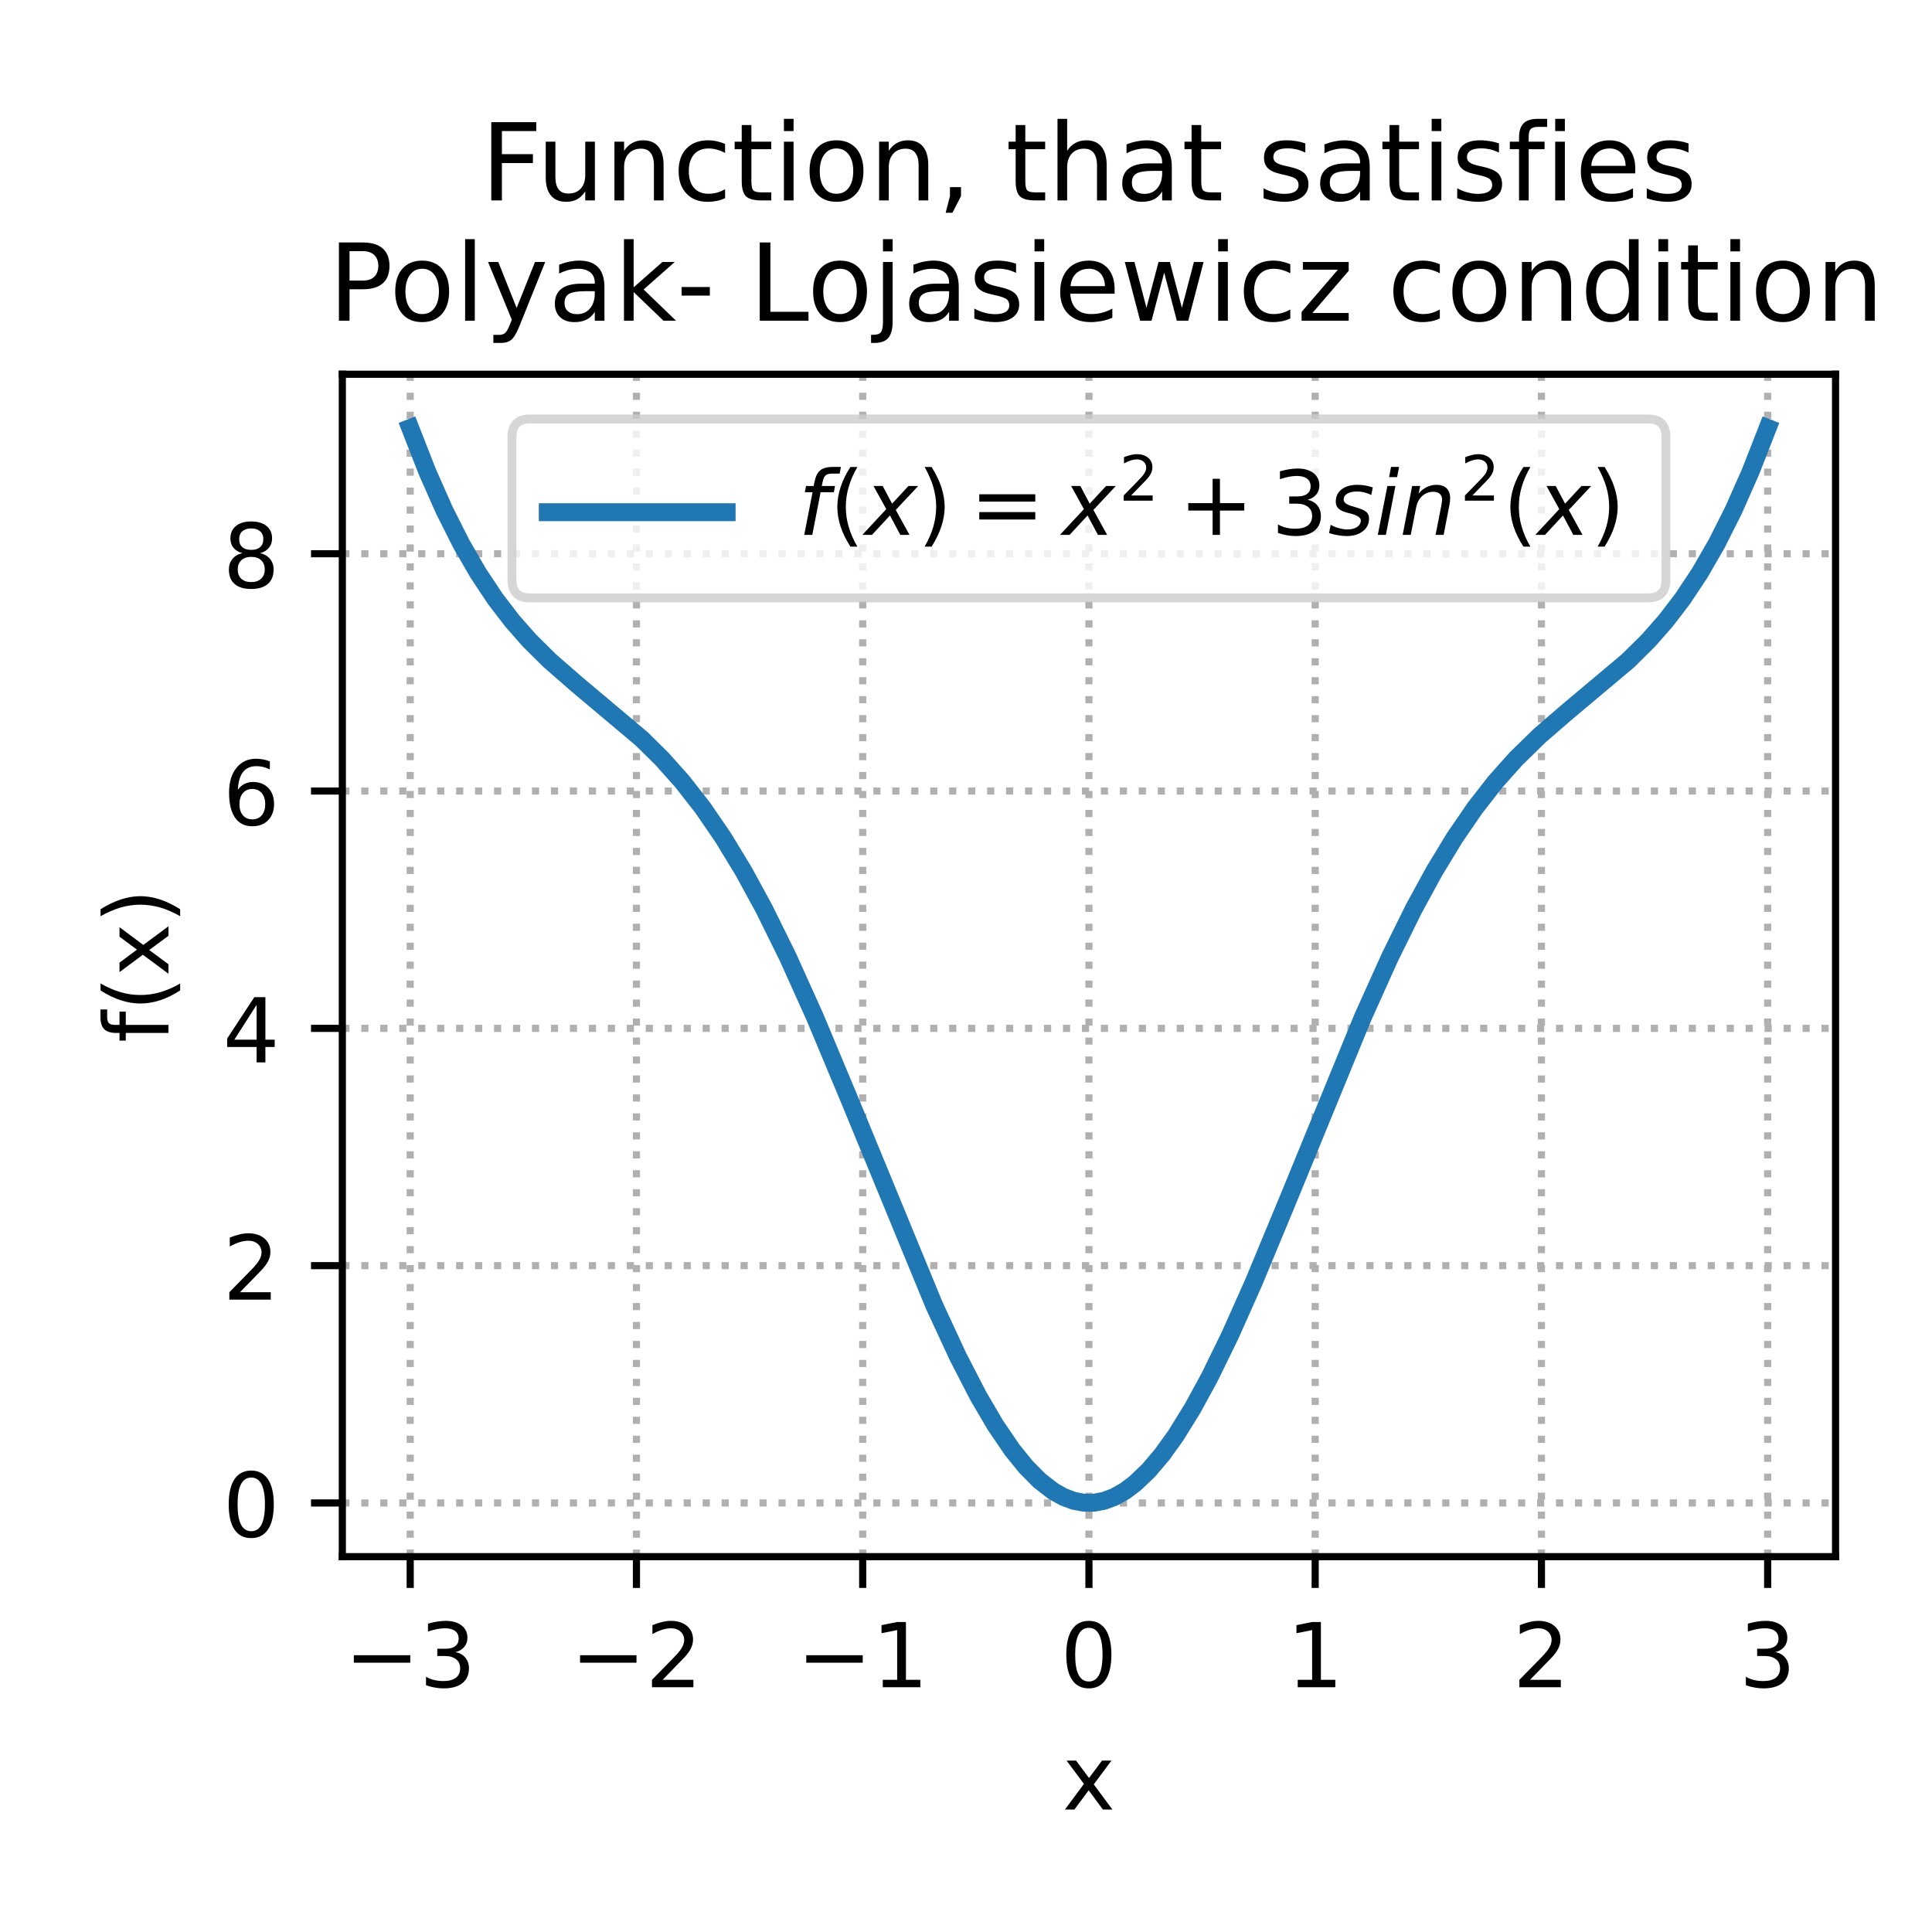
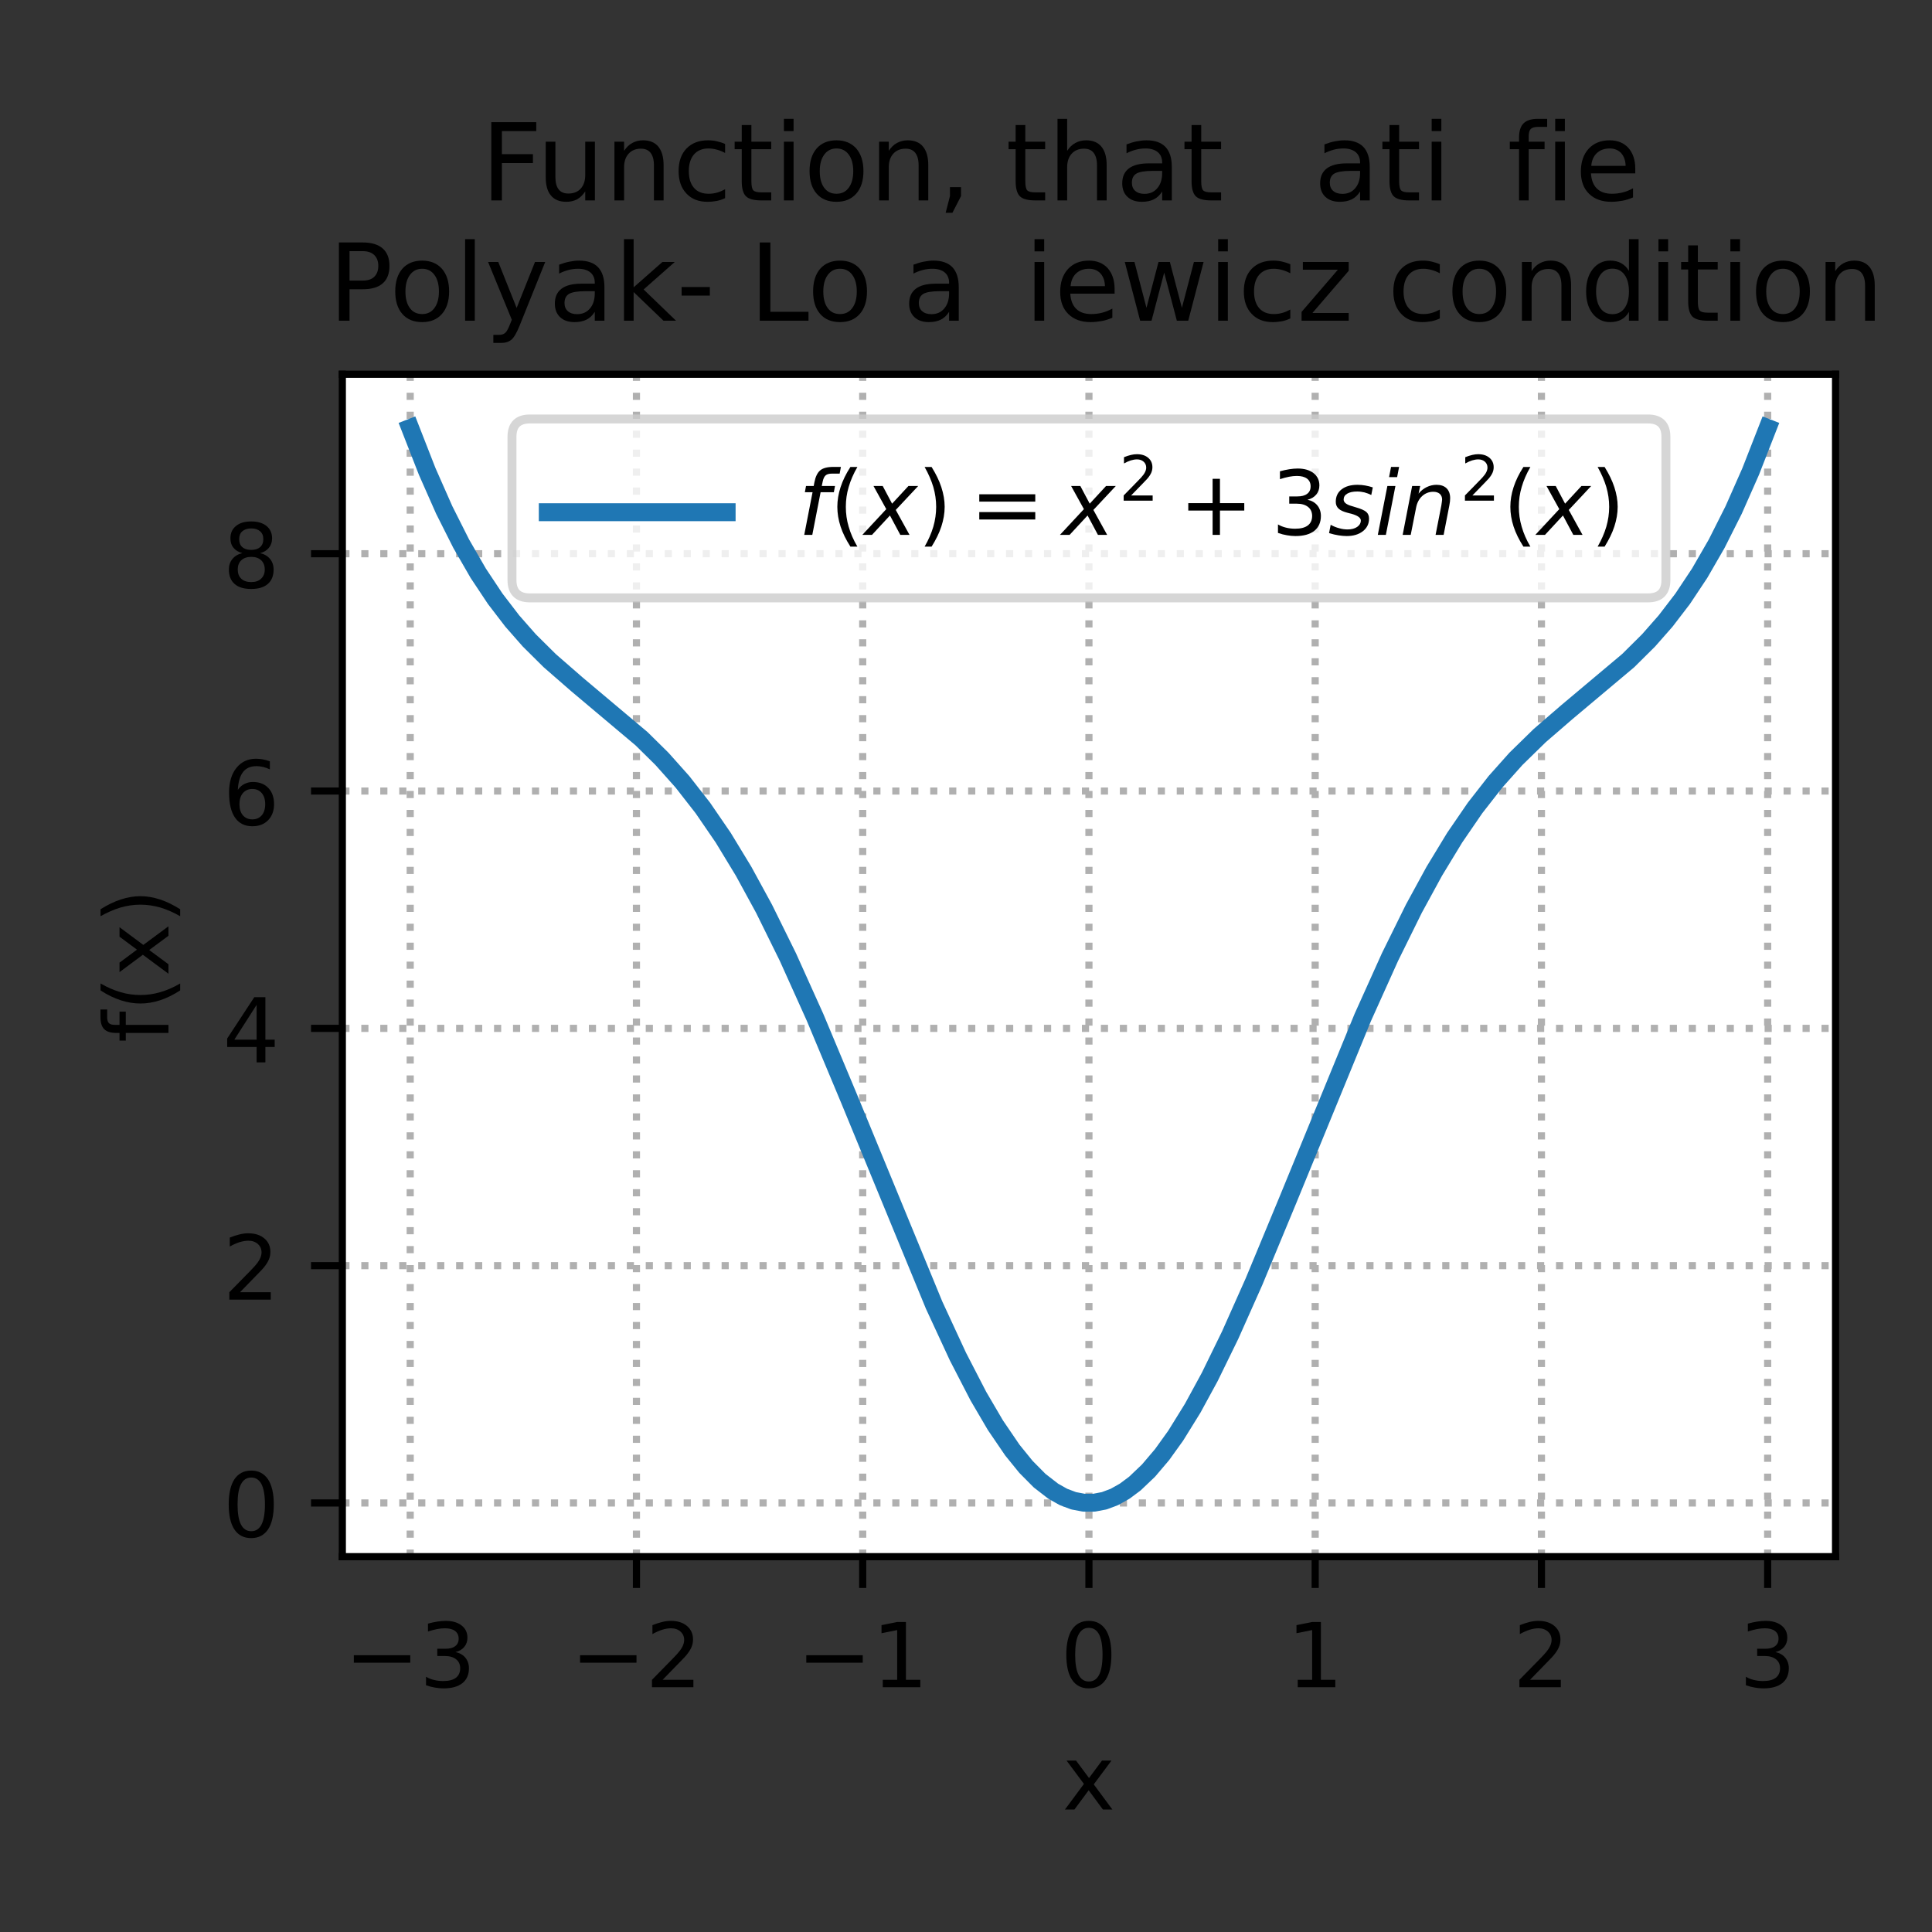
<svg xmlns="http://www.w3.org/2000/svg" xmlns:xlink="http://www.w3.org/1999/xlink" version="1.1" width="600pt" height="600pt" viewBox="0 0 600 600">
  <rect x="0" y="0" width="600" height="600" fill="#333333" stroke="none" />
  <defs>
    <clipPath id="clip_1">
      <path transform="matrix(2.778,0,0,-2.778,0,600)" d="M38.27 41.96H205.2V174.144H38.27Z" />
    </clipPath>
    <g id="font_2_51">
      <path transform="matrix(.001,0,0,.001,0,0)" d="M406 393C453 383 490 362 516 330 542 298 556 258 556 212 556 140 531 84 482 45 432 6 362-13 271-13 240-13 208-10 176-4 144 1 110 10 76 22V117C103 101 133 89 166 81 198 73 232 69 268 69 330 69 377 81 409 105 441 129 458 165 458 212 458 254 443 288 413 312 383 336 341 349 287 349H202V430H291C339 430 376 439 402 459 428 478 441 506 441 543 441 580 427 609 401 629 374 649 336 659 287 659 260 659 231 656 200 650 169 644 135 635 98 623V711C135 721 170 729 203 734 235 739 266 742 296 742 370 742 429 725 473 691 517 657 539 611 539 553 539 513 527 479 504 451 481 423 448 403 406 393Z" />
    </g>
    <clipPath id="clip_3">
      <path transform="matrix(.028,0,0,-.028,106.918,523.983)" d="M-1021-463H1794V1233H-1021Z" />
    </clipPath>
    <clipPath id="clip_4">
      <path transform="matrix(2.778,0,0,-2.778,0,600)" d="M38.27 41.96H205.2V174.144H38.27Z" />
    </clipPath>
    <g id="font_2_50">
      <path transform="matrix(.001,0,0,.001,0,0)" d="M192 83H536V0H73V83C110 121 161 173 226 239 290 304 331 346 348 365 380 400 402 430 414 455 426 479 433 504 433 528 433 566 419 598 392 622 365 646 330 659 286 659 255 659 222 653 188 643 154 632 117 616 78 594V694C118 710 155 722 189 730 223 738 255 742 284 742 359 742 419 723 464 685 509 647 532 597 532 534 532 504 526 475 515 449 504 422 484 390 454 354 446 344 420 317 376 272 332 227 271 164 192 83Z" />
    </g>
    <clipPath id="clip_5">
      <path transform="matrix(.028,0,0,-.028,177.175,523.983)" d="M-1021-463H1794V1233H-1021Z" />
    </clipPath>
    <clipPath id="clip_6">
      <path transform="matrix(2.778,0,0,-2.778,0,600)" d="M38.27 41.96H205.2V174.144H38.27Z" />
    </clipPath>
    <g id="font_2_49">
      <path transform="matrix(.001,0,0,.001,0,0)" d="M124 83H285V639L110 604V694L284 729H383V83H544V0H124V83Z" />
    </g>
    <clipPath id="clip_7">
      <path transform="matrix(.028,0,0,-.028,247.432,523.983)" d="M-1021-463H1794V1233H-1021Z" />
    </clipPath>
    <clipPath id="clip_8">
      <path transform="matrix(2.778,0,0,-2.778,0,600)" d="M38.27 41.96H205.2V174.144H38.27Z" />
    </clipPath>
    <g id="font_2_48">
      <path transform="matrix(.001,0,0,.001,0,0)" d="M318 664C267 664 229 639 203 589 177 539 165 464 165 364 165 264 177 189 203 139 229 89 267 64 318 64 369 64 407 89 433 139 458 189 471 264 471 364 471 464 458 539 433 589 407 639 369 664 318 664ZM318 742C399 742 461 709 505 645 548 580 570 486 570 364 570 241 548 147 505 83 461 19 399-13 317-13 235-13 173 19 130 83 87 147 66 241 66 364 66 486 87 580 130 645 173 709 236 742 318 742Z" />
    </g>
    <clipPath id="clip_9">
      <path transform="matrix(2.778,0,0,-2.778,0,600)" d="M38.27 41.96H205.2V174.144H38.27Z" />
    </clipPath>
    <clipPath id="clip_10">
      <path transform="matrix(2.778,0,0,-2.778,0,600)" d="M38.27 41.96H205.2V174.144H38.27Z" />
    </clipPath>
    <clipPath id="clip_11">
      <path transform="matrix(2.778,0,0,-2.778,0,600)" d="M38.27 41.96H205.2V174.144H38.27Z" />
    </clipPath>
    <g id="font_2_120">
      <path transform="matrix(.001,0,0,.001,0,0)" d="M549 547 351 281 559 0H453L294 215 135 0H29L241 286 47 547H153L298 352 443 547H549Z" />
    </g>
    <clipPath id="clip_12">
      <path transform="matrix(2.778,0,0,-2.778,0,600)" d="M38.27 41.96H205.2V174.144H38.27Z" />
    </clipPath>
    <clipPath id="clip_13">
      <path transform="matrix(2.778,0,0,-2.778,0,600)" d="M38.27 41.96H205.2V174.144H38.27Z" />
    </clipPath>
    <clipPath id="clip_14">
      <path transform="matrix(2.778,0,0,-2.778,0,600)" d="M38.27 41.96H205.2V174.144H38.27Z" />
    </clipPath>
    <g id="font_2_52">
      <path transform="matrix(.001,0,0,.001,0,0)" d="M378 643 129 254H378V643ZM352 729H476V254H580V172H476V0H378V172H49V267L352 729Z" />
    </g>
    <clipPath id="clip_15">
      <path transform="matrix(2.778,0,0,-2.778,0,600)" d="M38.27 41.96H205.2V174.144H38.27Z" />
    </clipPath>
    <g id="font_2_54">
      <path transform="matrix(.001,0,0,.001,0,0)" d="M330 404C286 404 251 388 225 358 199 328 186 286 186 234 186 181 199 139 225 109 251 79 286 64 330 64 374 64 409 79 435 109 461 139 474 181 474 234 474 286 461 328 435 358 409 388 374 404 330 404ZM526 713V623C501 635 476 644 451 650 425 656 400 659 376 659 310 659 260 637 226 593 192 549 172 482 168 394 187 422 211 444 240 459 269 474 301 482 336 482 409 482 467 459 509 415 551 371 573 310 573 234 573 159 550 99 506 54 462 9 403-13 330-13 246-13 181 19 137 83 92 147 70 241 70 364 70 479 97 571 152 639 206 707 280 742 372 742 396 742 421 739 447 735 472 730 498 723 526 713Z" />
    </g>
    <clipPath id="clip_16">
      <path transform="matrix(2.778,0,0,-2.778,0,600)" d="M38.27 41.96H205.2V174.144H38.27Z" />
    </clipPath>
    <g id="font_2_56">
      <path transform="matrix(.001,0,0,.001,0,0)" d="M318 346C271 346 234 333 207 308 180 283 167 249 167 205 167 161 180 126 207 101 234 76 271 64 318 64 364 64 401 76 428 102 455 127 469 161 469 205 469 249 455 283 429 308 402 333 365 346 318 346ZM219 388C177 398 144 418 120 447 96 476 85 511 85 553 85 611 105 657 147 691 188 725 245 742 318 742 390 742 447 725 489 691 530 657 551 611 551 553 551 511 539 476 515 447 491 418 459 398 417 388 464 377 501 355 528 323 554 291 568 251 568 205 568 134 546 80 503 43 459 5 397-13 317-13 237-13 175 5 132 43 89 80 68 134 68 205 68 251 81 291 108 323 134 355 171 377 219 388ZM183 544C183 506 194 476 218 455 242 434 275 424 318 424 360 424 393 434 417 455 441 476 453 506 453 544 453 582 441 611 417 632 393 653 360 664 318 664 275 664 242 653 218 632 194 611 183 582 183 544Z" />
    </g>
    <g id="font_2_102">
      <path transform="matrix(.001,0,0,.001,0,0)" d="M371 760V685H285C253 685 230 678 218 665 205 652 199 629 199 595V547H347V477H199V0H109V477H23V547H109V585C109 645 123 690 151 718 179 746 224 760 286 760H371Z" />
    </g>
    <g id="font_2_40">
      <path transform="matrix(.001,0,0,.001,0,0)" d="M310 759C266 683 234 609 213 536 191 463 181 389 181 314 181 238 191 164 213 91 234 17 266-56 310-131H232C183-54 146 20 122 94 98 168 86 241 86 314 86 386 98 459 122 533 146 607 182 682 232 759H310Z" />
    </g>
    <g id="font_2_41">
      <path transform="matrix(.001,0,0,.001,0,0)" d="M80 759H158C206 682 243 607 267 533 291 459 304 386 304 314 304 241 291 168 267 94 243 20 206-54 158-131H80C123-56 155 17 177 91 198 164 209 238 209 314 209 389 198 463 177 536 155 609 123 683 80 759Z" />
    </g>
    <clipPath id="clip_17">
      <path transform="matrix(2.778,0,0,-2.778,0,600)" d="M38.27 41.96H205.2V174.144H38.27Z" />
    </clipPath>
    <g id="font_2_70">
      <path transform="matrix(.001,0,0,.001,0,0)" d="M98 729H517V646H197V431H486V348H197V0H98V729Z" />
    </g>
    <g id="font_2_117">
      <path transform="matrix(.001,0,0,.001,0,0)" d="M85 216V547H175V219C175 167 185 129 205 103 225 77 255 64 296 64 344 64 383 79 411 110 439 141 453 183 453 237V547H543V0H453V84C431 50 405 26 377 10 348-5 315-13 277-13 214-13 166 6 134 45 101 83 85 140 85 216ZM311 560V560Z" />
    </g>
    <g id="font_2_110">
      <path transform="matrix(.001,0,0,.001,0,0)" d="M549 330V0H459V327C459 379 448 417 428 443 408 469 378 482 338 482 289 482 251 466 223 435 195 404 181 362 181 309V0H91V547H181V462C202 494 227 519 257 535 286 551 320 560 358 560 420 560 468 540 500 501 532 462 549 405 549 330Z" />
    </g>
    <g id="font_2_99">
      <path transform="matrix(.001,0,0,.001,0,0)" d="M488 526V442C462 456 437 466 411 473 385 480 360 484 334 484 276 484 230 465 198 428 166 391 150 339 150 273 150 206 166 154 198 117 230 80 276 62 334 62 360 62 385 65 411 72 437 79 462 90 488 104V21C462 9 436 0 410-5 383-10 354-13 324-13 242-13 176 12 128 64 79 115 55 185 55 273 55 362 79 432 128 483 177 534 244 560 330 560 358 560 385 557 411 551 437 545 463 537 488 526Z" />
    </g>
    <g id="font_2_116">
      <path transform="matrix(.001,0,0,.001,0,0)" d="M183 702V547H368V477H183V180C183 135 189 106 201 94 213 81 238 75 276 75H368V0H276C206 0 158 13 132 39 106 65 93 112 93 180V477H27V547H93V702H183Z" />
    </g>
    <g id="font_2_105">
      <path transform="matrix(.001,0,0,.001,0,0)" d="M94 547H184V0H94V547ZM94 760H184V646H94V760Z" />
    </g>
    <g id="font_2_111">
      <path transform="matrix(.001,0,0,.001,0,0)" d="M306 484C258 484 220 465 192 427 164 389 150 338 150 273 150 207 163 156 191 118 219 80 257 62 306 62 354 62 392 80 420 118 448 156 462 207 462 273 462 337 448 389 420 427 392 465 354 484 306 484ZM306 560C384 560 445 534 490 484 534 433 557 363 557 273 557 183 534 113 490 63 445 12 384-13 306-13 227-13 165 12 121 63 77 113 55 183 55 273 55 363 77 433 121 484 165 534 227 560 306 560Z" />
    </g>
    <g id="font_2_44">
      <path transform="matrix(.001,0,0,.001,0,0)" d="M117 124H220V40L140-115H77L117 40V124Z" />
    </g>
    <g id="font_2_32">
</g>
    <g id="font_2_104">
      <path transform="matrix(.001,0,0,.001,0,0)" d="M549 330V0H459V327C459 379 448 417 428 443 408 469 378 482 338 482 289 482 251 466 223 435 195 404 181 362 181 309V0H91V760H181V462C202 494 227 519 257 535 286 551 320 560 358 560 420 560 468 540 500 501 532 462 549 405 549 330Z" />
    </g>
    <g id="font_2_97">
      <path transform="matrix(.001,0,0,.001,0,0)" d="M343 275C270 275 220 266 192 250 164 233 150 205 150 165 150 133 160 107 181 89 202 70 231 61 267 61 317 61 357 78 387 114 417 149 432 196 432 255V275H343ZM522 312V0H432V83C411 49 385 25 355 10 325-5 287-13 243-13 187-13 142 2 109 33 76 64 60 106 60 159 60 220 80 266 122 298 163 329 224 345 306 345H432V354C432 395 418 427 391 450 364 472 326 484 277 484 245 484 215 480 185 472 155 464 127 453 100 439V522C132 534 164 544 195 550 226 556 256 560 286 560 365 560 424 539 463 498 502 457 522 395 522 312Z" />
    </g>
    <g id="font_2_115">
-       <path transform="matrix(.001,0,0,.001,0,0)" d="M443 531V446C417 458 391 468 364 475 336 481 308 485 279 485 234 485 200 478 178 464 156 450 145 430 145 403 145 382 153 366 169 354 185 342 217 330 265 320L296 313C360 299 405 279 432 255 458 230 472 195 472 151 472 100 452 60 412 31 372 1 316-13 246-13 216-13 186-10 154-5 122 0 89 8 54 20V113C87 95 120 82 152 74 184 65 216 61 248 61 290 61 323 68 346 82 368 96 380 117 380 144 380 168 371 187 355 200 339 213 303 226 247 238L216 245C160 257 119 275 95 299 70 323 58 356 58 399 58 450 76 490 112 518 148 546 200 560 268 560 301 560 332 557 362 552 391 547 418 540 443 531Z" />
-     </g>
+       </g>
    <g id="font_2_101">
      <path transform="matrix(.001,0,0,.001,0,0)" d="M562 296V252H149C153 190 171 142 205 110 238 78 284 62 344 62 378 62 412 66 444 74 476 82 509 95 541 113V28C509 14 476 3 442-3 408-9 373-13 339-13 251-13 182 12 131 62 80 112 55 181 55 268 55 357 79 428 127 481 175 533 241 560 323 560 397 560 455 536 498 489 540 441 562 377 562 296ZM472 322C471 371 457 410 431 440 404 469 368 484 324 484 274 484 234 469 204 441 174 413 156 373 152 322H472Z" />
    </g>
    <g id="font_2_80">
      <path transform="matrix(.001,0,0,.001,0,0)" d="M197 648V374H321C367 374 402 385 427 409 452 433 465 467 465 511 465 555 452 588 427 612 402 636 367 648 321 648H197ZM98 729H321C402 729 464 710 506 673 548 636 569 582 569 511 569 439 548 384 506 348 464 311 402 293 321 293H197V0H98V729Z" />
    </g>
    <g id="font_2_108">
      <path transform="matrix(.001,0,0,.001,0,0)" d="M94 760H184V0H94V760Z" />
    </g>
    <g id="font_2_121">
      <path transform="matrix(.001,0,0,.001,0,0)" d="M322-50C296-114 271-157 247-177 223-197 191-207 151-207H79V-132H132C156-132 175-126 189-114 203-102 218-75 235-31L251 9 30 547H125L296 119 467 547H562L322-50Z" />
    </g>
    <g id="font_2_107">
      <path transform="matrix(.001,0,0,.001,0,0)" d="M91 760H181V311L449 547H564L274 291 576 0H459L181 267V0H91V760Z" />
    </g>
    <g id="font_2_45">
      <path transform="matrix(.001,0,0,.001,0,0)" d="M49 314H312V234H49V314Z" />
    </g>
    <g id="font_2_76">
      <path transform="matrix(.001,0,0,.001,0,0)" d="M98 729H197V83H552V0H98V729Z" />
    </g>
    <g id="font_2_106">
-       <path transform="matrix(.001,0,0,.001,0,0)" d="M94 547H184V-9C184-78 170-128 144-160 117-191 74-207 16-207H-17V-131H6C40-131 63-123 75-107 87-91 94-58 94-9V547ZM94 760H184V646H94V760Z" />
-     </g>
+       </g>
    <g id="font_2_119">
      <path transform="matrix(.001,0,0,.001,0,0)" d="M42 547H132L244 120 356 547H462L574 120 686 547H776L633 0H527L409 448 291 0H185L42 547Z" />
    </g>
    <g id="font_2_122">
      <path transform="matrix(.001,0,0,.001,0,0)" d="M55 547H482V465L144 72H482V0H43V82L381 475H55V547Z" />
    </g>
    <g id="font_2_100">
      <path transform="matrix(.001,0,0,.001,0,0)" d="M454 464V760H544V0H454V82C435 49 411 25 382 10 353-5 319-13 279-13 213-13 159 13 117 65 75 117 55 187 55 273 55 359 75 428 117 481 159 533 213 560 279 560 319 560 353 552 382 536 411 520 435 496 454 464ZM148 273C148 207 161 155 188 117 215 79 252 61 300 61 348 61 385 79 413 117 440 155 454 207 454 273 454 339 440 390 413 428 385 466 348 485 300 485 252 485 215 466 188 428 161 390 148 339 148 273Z" />
    </g>
    <g id="font_18_102">
      <path transform="matrix(.001,0,0,.001,0,0)" d="M478 760 464 685H378C345 685 321 678 307 665 292 652 281 629 274 595L264 547H412L399 477H251L158 0H68L161 477H75L88 547H174L181 585C193 649 215 695 246 721 277 747 326 760 393 760H478Z" />
    </g>
    <g id="font_18_120">
      <path transform="matrix(.001,0,0,.001,0,0)" d="M600 547 349 279 503 0H400L284 217 83 0H-25L243 288 100 547H203L308 349 491 547H600Z" />
    </g>
    <g id="font_2_61">
      <path transform="matrix(.001,0,0,.001,0,0)" d="M106 454H732V372H106V454ZM106 255H732V172H106V255Z" />
    </g>
    <g id="font_2_43">
      <path transform="matrix(.001,0,0,.001,0,0)" d="M460 627V355H732V272H460V0H378V272H106V355H378V627H460Z" />
    </g>
    <g id="font_18_115">
      <path transform="matrix(.001,0,0,.001,0,0)" d="M500 531 483 446C459 458 433 468 407 475 381 481 354 485 326 485 278 485 241 477 214 461 187 445 174 423 174 395 174 363 205 338 269 321 273 319 277 318 279 318L308 309C368 292 408 274 428 256 448 238 458 213 458 182 458 124 435 77 389 41 343 5 282-13 208-13 179-13 149-10 117-5 85 0 49 8 11 20L29 113C61 95 94 82 126 74 158 65 188 61 218 61 262 61 297 70 325 89 352 108 366 132 366 161 366 192 330 217 258 237L249 239 218 247C172 259 138 274 117 294 96 314 86 339 86 370 86 428 107 475 151 509 195 543 254 560 330 560 360 560 389 557 417 552 445 547 472 540 500 531Z" />
    </g>
    <g id="font_18_105">
      <path transform="matrix(.001,0,0,.001,0,0)" d="M183 760H273L251 646H161L183 760ZM142 547H232L125 0H35L142 547Z" />
    </g>
    <g id="font_18_110">
      <path transform="matrix(.001,0,0,.001,0,0)" d="M557 330 493 0H403L467 327C469 342 471 355 473 367 475 379 476 388 476 395 476 422 467 443 450 459 432 474 408 482 378 482 330 482 288 466 253 434 218 402 195 358 185 303L125 0H35L141 547H231L213 461C237 492 267 516 303 534 338 551 375 560 414 560 462 560 499 547 526 521 552 495 566 458 566 411 566 399 565 387 564 374 562 360 560 346 557 330Z" />
    </g>
  </defs>
-   <path transform="matrix(2.778,0,0,-2.778,0,600)" d="M0 0H216V216H0Z" fill="#ffffff" />
  <path transform="matrix(2.778,0,0,-2.778,0,600)" d="M38.27 41.96H205.2V174.144H38.27Z" fill="#ffffff" />
  <g clip-path="url(#clip_1)">
    <path transform="matrix(2.778,0,0,-2.778,0,600)" stroke-width=".8" stroke-linecap="butt" stroke-dasharray=".8,1.32" stroke-linejoin="round" fill="none" stroke="#b0b0b0" d="M45.858 41.96V174.144" />
  </g>
  <path transform="matrix(2.778,0,0,-2.778,0,600)" d="M45.858 41.96V38.46" />
-   <path transform="matrix(2.778,0,0,-2.778,0,600)" stroke-width=".8" stroke-linecap="butt" stroke-linejoin="round" fill="none" stroke="#000000" d="M45.858 41.96V38.46" />
  <use data-text="3" xlink:href="#font_2_51" transform="matrix(27.778,0,0,-27.778,130.193,523.983)" />
  <g clip-path="url(#clip_3)">
    <path transform="matrix(.028,0,0,-.028,106.918,523.983)" d="M106 355H732V272H106V355Z" />
  </g>
  <g clip-path="url(#clip_4)">
    <path transform="matrix(2.778,0,0,-2.778,0,600)" stroke-width=".8" stroke-linecap="butt" stroke-dasharray=".8,1.32" stroke-linejoin="round" fill="none" stroke="#b0b0b0" d="M71.15 41.96V174.144" />
  </g>
  <path transform="matrix(2.778,0,0,-2.778,0,600)" d="M71.15 41.96V38.46" />
  <path transform="matrix(2.778,0,0,-2.778,0,600)" stroke-width=".8" stroke-linecap="butt" stroke-linejoin="round" fill="none" stroke="#000000" d="M71.15 41.96V38.46" />
  <use data-text="2" xlink:href="#font_2_50" transform="matrix(27.778,0,0,-27.778,200.45,523.983)" />
  <g clip-path="url(#clip_5)">
    <path transform="matrix(.028,0,0,-.028,177.175,523.983)" d="M106 355H732V272H106V355Z" />
  </g>
  <g clip-path="url(#clip_6)">
    <path transform="matrix(2.778,0,0,-2.778,0,600)" stroke-width=".8" stroke-linecap="butt" stroke-dasharray=".8,1.32" stroke-linejoin="round" fill="none" stroke="#b0b0b0" d="M96.443 41.96V174.144" />
  </g>
  <path transform="matrix(2.778,0,0,-2.778,0,600)" d="M96.443 41.96V38.46" />
  <path transform="matrix(2.778,0,0,-2.778,0,600)" stroke-width=".8" stroke-linecap="butt" stroke-linejoin="round" fill="none" stroke="#000000" d="M96.443 41.96V38.46" />
  <use data-text="1" xlink:href="#font_2_49" transform="matrix(27.778,0,0,-27.778,270.706,523.983)" />
  <g clip-path="url(#clip_7)">
    <path transform="matrix(.028,0,0,-.028,247.432,523.983)" d="M106 355H732V272H106V355Z" />
  </g>
  <g clip-path="url(#clip_8)">
    <path transform="matrix(2.778,0,0,-2.778,0,600)" stroke-width=".8" stroke-linecap="butt" stroke-dasharray=".8,1.32" stroke-linejoin="round" fill="none" stroke="#b0b0b0" d="M121.735 41.96V174.144" />
  </g>
  <path transform="matrix(2.778,0,0,-2.778,0,600)" d="M121.735 41.96V38.46" />
  <path transform="matrix(2.778,0,0,-2.778,0,600)" stroke-width=".8" stroke-linecap="butt" stroke-linejoin="round" fill="none" stroke="#000000" d="M121.735 41.96V38.46" />
  <use data-text="0" xlink:href="#font_2_48" transform="matrix(27.778,0,0,-27.778,329.32,523.983)" />
  <g clip-path="url(#clip_9)">
    <path transform="matrix(2.778,0,0,-2.778,0,600)" stroke-width=".8" stroke-linecap="butt" stroke-dasharray=".8,1.32" stroke-linejoin="round" fill="none" stroke="#b0b0b0" d="M147.027 41.96V174.144" />
  </g>
  <path transform="matrix(2.778,0,0,-2.778,0,600)" d="M147.027 41.96V38.46" />
  <path transform="matrix(2.778,0,0,-2.778,0,600)" stroke-width=".8" stroke-linecap="butt" stroke-linejoin="round" fill="none" stroke="#000000" d="M147.027 41.96V38.46" />
  <use data-text="1" xlink:href="#font_2_49" transform="matrix(27.778,0,0,-27.778,399.577,523.983)" />
  <g clip-path="url(#clip_10)">
    <path transform="matrix(2.778,0,0,-2.778,0,600)" stroke-width=".8" stroke-linecap="butt" stroke-dasharray=".8,1.32" stroke-linejoin="round" fill="none" stroke="#b0b0b0" d="M172.32 41.96V174.144" />
  </g>
  <path transform="matrix(2.778,0,0,-2.778,0,600)" d="M172.32 41.96V38.46" />
  <path transform="matrix(2.778,0,0,-2.778,0,600)" stroke-width=".8" stroke-linecap="butt" stroke-linejoin="round" fill="none" stroke="#000000" d="M172.32 41.96V38.46" />
  <use data-text="2" xlink:href="#font_2_50" transform="matrix(27.778,0,0,-27.778,469.834,523.983)" />
  <g clip-path="url(#clip_11)">
    <path transform="matrix(2.778,0,0,-2.778,0,600)" stroke-width=".8" stroke-linecap="butt" stroke-dasharray=".8,1.32" stroke-linejoin="round" fill="none" stroke="#b0b0b0" d="M197.612 41.96V174.144" />
  </g>
  <path transform="matrix(2.778,0,0,-2.778,0,600)" d="M197.612 41.96V38.46" />
  <path transform="matrix(2.778,0,0,-2.778,0,600)" stroke-width=".8" stroke-linecap="butt" stroke-linejoin="round" fill="none" stroke="#000000" d="M197.612 41.96V38.46" />
  <use data-text="3" xlink:href="#font_2_51" transform="matrix(27.778,0,0,-27.778,540.091,523.983)" />
  <use data-text="x" xlink:href="#font_2_120" transform="matrix(27.778,0,0,-27.778,329.928,561.96)" />
  <g clip-path="url(#clip_12)">
    <path transform="matrix(2.778,0,0,-2.778,0,600)" stroke-width=".8" stroke-linecap="butt" stroke-dasharray=".8,1.32" stroke-linejoin="round" fill="none" stroke="#b0b0b0" d="M38.27 47.965H205.2" />
  </g>
  <path transform="matrix(2.778,0,0,-2.778,0,600)" d="M38.27 47.965H34.77" />
  <path transform="matrix(2.778,0,0,-2.778,0,600)" stroke-width=".8" stroke-linecap="butt" stroke-linejoin="round" fill="none" stroke="#000000" d="M38.27 47.965H34.77" />
  <use data-text="0" xlink:href="#font_2_48" transform="matrix(27.778,0,0,-27.778,69.196,477.31)" />
  <g clip-path="url(#clip_13)">
    <path transform="matrix(2.778,0,0,-2.778,0,600)" stroke-width=".8" stroke-linecap="butt" stroke-dasharray=".8,1.32" stroke-linejoin="round" fill="none" stroke="#b0b0b0" d="M38.27 74.494H205.2" />
  </g>
  <path transform="matrix(2.778,0,0,-2.778,0,600)" d="M38.27 74.494H34.77" />
  <path transform="matrix(2.778,0,0,-2.778,0,600)" stroke-width=".8" stroke-linecap="butt" stroke-linejoin="round" fill="none" stroke="#000000" d="M38.27 74.494H34.77" />
  <use data-text="2" xlink:href="#font_2_50" transform="matrix(27.778,0,0,-27.778,69.196,403.62)" />
  <g clip-path="url(#clip_14)">
    <path transform="matrix(2.778,0,0,-2.778,0,600)" stroke-width=".8" stroke-linecap="butt" stroke-dasharray=".8,1.32" stroke-linejoin="round" fill="none" stroke="#b0b0b0" d="M38.27 101.022H205.2" />
  </g>
  <path transform="matrix(2.778,0,0,-2.778,0,600)" d="M38.27 101.022H34.77" />
  <path transform="matrix(2.778,0,0,-2.778,0,600)" stroke-width=".8" stroke-linecap="butt" stroke-linejoin="round" fill="none" stroke="#000000" d="M38.27 101.022H34.77" />
  <use data-text="4" xlink:href="#font_2_52" transform="matrix(27.778,0,0,-27.778,69.196,329.93)" />
  <g clip-path="url(#clip_15)">
    <path transform="matrix(2.778,0,0,-2.778,0,600)" stroke-width=".8" stroke-linecap="butt" stroke-dasharray=".8,1.32" stroke-linejoin="round" fill="none" stroke="#b0b0b0" d="M38.27 127.551H205.2" />
  </g>
  <path transform="matrix(2.778,0,0,-2.778,0,600)" d="M38.27 127.551H34.77" />
  <path transform="matrix(2.778,0,0,-2.778,0,600)" stroke-width=".8" stroke-linecap="butt" stroke-linejoin="round" fill="none" stroke="#000000" d="M38.27 127.551H34.77" />
  <use data-text="6" xlink:href="#font_2_54" transform="matrix(27.778,0,0,-27.778,69.196,256.24)" />
  <g clip-path="url(#clip_16)">
    <path transform="matrix(2.778,0,0,-2.778,0,600)" stroke-width=".8" stroke-linecap="butt" stroke-dasharray=".8,1.32" stroke-linejoin="round" fill="none" stroke="#b0b0b0" d="M38.27 154.079H205.2" />
  </g>
  <path transform="matrix(2.778,0,0,-2.778,0,600)" d="M38.27 154.079H34.77" />
  <path transform="matrix(2.778,0,0,-2.778,0,600)" stroke-width=".8" stroke-linecap="butt" stroke-linejoin="round" fill="none" stroke="#000000" d="M38.27 154.079H34.77" />
  <use data-text="8" xlink:href="#font_2_56" transform="matrix(27.778,0,0,-27.778,69.196,182.55)" />
  <use data-text="f" xlink:href="#font_2_102" transform="matrix(0,-27.778,-27.778,-0,52.312,323.814)" />
  <use data-text="(" xlink:href="#font_2_40" transform="matrix(0,-27.778,-27.778,-0,52.312,314.036)" />
  <use data-text="x" xlink:href="#font_2_120" transform="matrix(0,-27.778,-27.778,-0,52.312,303.203)" />
  <use data-text=")" xlink:href="#font_2_41" transform="matrix(0,-27.778,-27.778,-0,52.312,286.758)" />
  <g clip-path="url(#clip_17)">
    <path transform="matrix(2.778,0,0,-2.778,0,600)" stroke-width="2" stroke-linecap="square" stroke-linejoin="round" fill="none" stroke="#1f77b4" d="M45.858 168.136 47.759 163.275 49.661 158.972 51.563 155.194 53.464 151.899 55.366 149.038 57.268 146.557 59.17 144.394 61.452 142.13 64.494 139.48 71.721 133.399 74.003 131.147 76.285 128.589 78.567 125.666 80.849 122.337 83.131 118.58 85.413 114.396 88.075 109.002 91.118 102.25 94.921 93.161 104.43 70.072 107.092 64.324 109.374 59.905 111.276 56.659 113.177 53.868 114.699 51.993 116.22 50.458 117.741 49.28 118.882 48.638 120.023 48.208 121.165 47.992H122.306L123.447 48.208 124.588 48.638 125.729 49.28 126.87 50.13 128.391 51.577 129.912 53.368 131.434 55.486 133.335 58.555 135.237 62.048 137.519 66.718 140.181 72.69 143.985 81.857 152.352 102.25 155.395 109.002 158.057 114.396 160.339 118.58 162.621 122.337 164.903 125.666 167.185 128.589 169.467 131.147 172.13 133.75 175.172 136.379 182.018 142.13 184.3 144.394 186.202 146.557 188.104 149.038 190.006 151.899 191.907 155.194 193.809 158.972 195.711 163.275 197.612 168.136" />
  </g>
  <path transform="matrix(2.778,0,0,-2.778,0,600)" stroke-width=".8" stroke-linecap="square" stroke-miterlimit="10" stroke-linejoin="miter" fill="none" stroke="#000000" d="M38.27 41.96V174.144" />
  <path transform="matrix(2.778,0,0,-2.778,0,600)" stroke-width=".8" stroke-linecap="square" stroke-miterlimit="10" stroke-linejoin="miter" fill="none" stroke="#000000" d="M205.2 41.96V174.144" />
  <path transform="matrix(2.778,0,0,-2.778,0,600)" stroke-width=".8" stroke-linecap="square" stroke-miterlimit="10" stroke-linejoin="miter" fill="none" stroke="#000000" d="M38.27 41.96H205.2" />
  <path transform="matrix(2.778,0,0,-2.778,0,600)" stroke-width=".8" stroke-linecap="square" stroke-miterlimit="10" stroke-linejoin="miter" fill="none" stroke="#000000" d="M38.27 174.144H205.2" />
  <use data-text="F" xlink:href="#font_2_70" transform="matrix(33.333,0,0,-33.333,149.307,62.239)" />
  <use data-text="u" xlink:href="#font_2_117" transform="matrix(33.333,0,0,-33.333,166.651,62.239)" />
  <use data-text="n" xlink:href="#font_2_110" transform="matrix(33.333,0,0,-33.333,187.784,62.239)" />
  <use data-text="c" xlink:href="#font_2_99" transform="matrix(33.333,0,0,-33.333,208.918,62.239)" />
  <use data-text="t" xlink:href="#font_2_116" transform="matrix(33.333,0,0,-33.333,227.251,62.239)" />
  <use data-text="i" xlink:href="#font_2_105" transform="matrix(33.333,0,0,-33.333,240.318,62.239)" />
  <use data-text="o" xlink:href="#font_2_111" transform="matrix(33.333,0,0,-33.333,249.584,62.239)" />
  <use data-text="n" xlink:href="#font_2_110" transform="matrix(33.333,0,0,-33.333,269.984,62.239)" />
  <use data-text="," xlink:href="#font_2_44" transform="matrix(33.333,0,0,-33.333,291.118,62.239)" />
  <use data-text=" " xlink:href="#font_2_32" transform="matrix(33.333,0,0,-33.333,301.718,62.239)" />
  <use data-text="t" xlink:href="#font_2_116" transform="matrix(33.333,0,0,-33.333,312.318,62.239)" />
  <use data-text="h" xlink:href="#font_2_104" transform="matrix(33.333,0,0,-33.333,325.384,62.239)" />
  <use data-text="a" xlink:href="#font_2_97" transform="matrix(33.333,0,0,-33.333,346.518,62.239)" />
  <use data-text="t" xlink:href="#font_2_116" transform="matrix(33.333,0,0,-33.333,366.951,62.239)" />
  <use data-text=" " xlink:href="#font_2_32" transform="matrix(33.333,0,0,-33.333,380.018,62.239)" />
  <use data-text="s" xlink:href="#font_2_115" transform="matrix(33.333,0,0,-33.333,390.618,62.239)" />
  <use data-text="a" xlink:href="#font_2_97" transform="matrix(33.333,0,0,-33.333,407.984,62.239)" />
  <use data-text="t" xlink:href="#font_2_116" transform="matrix(33.333,0,0,-33.333,428.418,62.239)" />
  <use data-text="i" xlink:href="#font_2_105" transform="matrix(33.333,0,0,-33.333,441.484,62.239)" />
  <use data-text="s" xlink:href="#font_2_115" transform="matrix(33.333,0,0,-33.333,450.751,62.239)" />
  <use data-text="f" xlink:href="#font_2_102" transform="matrix(33.333,0,0,-33.333,468.118,62.239)" />
  <use data-text="i" xlink:href="#font_2_105" transform="matrix(33.333,0,0,-33.333,479.851,62.239)" />
  <use data-text="e" xlink:href="#font_2_101" transform="matrix(33.333,0,0,-33.333,489.118,62.239)" />
  <use data-text="s" xlink:href="#font_2_115" transform="matrix(33.333,0,0,-33.333,509.618,62.239)" />
  <use data-text=" " xlink:href="#font_2_32" transform="matrix(33.333,0,0,-33.333,91.386,99.6)" />
  <use data-text="P" xlink:href="#font_2_80" transform="matrix(33.333,0,0,-33.333,101.986,99.6)" />
  <use data-text="o" xlink:href="#font_2_111" transform="matrix(33.333,0,0,-33.333,120.914,99.6)" />
  <use data-text="l" xlink:href="#font_2_108" transform="matrix(33.333,0,0,-33.333,141.314,99.6)" />
  <use data-text="y" xlink:href="#font_2_121" transform="matrix(33.333,0,0,-33.333,150.581,99.6)" />
  <use data-text="a" xlink:href="#font_2_97" transform="matrix(33.333,0,0,-33.333,170.314,99.6)" />
  <use data-text="k" xlink:href="#font_2_107" transform="matrix(33.333,0,0,-33.333,190.748,99.6)" />
  <use data-text="-" xlink:href="#font_2_45" transform="matrix(33.333,0,0,-33.333,210.048,99.6)" />
  <use data-text=" " xlink:href="#font_2_32" transform="matrix(33.333,0,0,-33.333,222.081,99.6)" />
  <use data-text="L" xlink:href="#font_2_76" transform="matrix(33.333,0,0,-33.333,232.681,99.6)" />
  <use data-text="o" xlink:href="#font_2_111" transform="matrix(33.333,0,0,-33.333,250.684,99.6)" />
  <use data-text="j" xlink:href="#font_2_106" transform="matrix(33.333,0,0,-33.333,271.084,99.6)" />
  <use data-text="a" xlink:href="#font_2_97" transform="matrix(33.333,0,0,-33.333,280.35,99.6)" />
  <use data-text="s" xlink:href="#font_2_115" transform="matrix(33.333,0,0,-33.333,300.784,99.6)" />
  <use data-text="i" xlink:href="#font_2_105" transform="matrix(33.333,0,0,-33.333,318.15,99.6)" />
  <use data-text="e" xlink:href="#font_2_101" transform="matrix(33.333,0,0,-33.333,327.417,99.6)" />
  <use data-text="w" xlink:href="#font_2_119" transform="matrix(33.333,0,0,-33.333,347.917,99.6)" />
  <use data-text="i" xlink:href="#font_2_105" transform="matrix(33.333,0,0,-33.333,375.184,99.6)" />
  <use data-text="c" xlink:href="#font_2_99" transform="matrix(33.333,0,0,-33.333,384.45,99.6)" />
  <use data-text="z" xlink:href="#font_2_122" transform="matrix(33.333,0,0,-33.333,402.784,99.6)" />
  <use data-text=" " xlink:href="#font_2_32" transform="matrix(33.333,0,0,-33.333,420.284,99.6)" />
  <use data-text="c" xlink:href="#font_2_99" transform="matrix(33.333,0,0,-33.333,430.884,99.6)" />
  <use data-text="o" xlink:href="#font_2_111" transform="matrix(33.333,0,0,-33.333,449.217,99.6)" />
  <use data-text="n" xlink:href="#font_2_110" transform="matrix(33.333,0,0,-33.333,469.617,99.6)" />
  <use data-text="d" xlink:href="#font_2_100" transform="matrix(33.333,0,0,-33.333,490.75,99.6)" />
  <use data-text="i" xlink:href="#font_2_105" transform="matrix(33.333,0,0,-33.333,511.917,99.6)" />
  <use data-text="t" xlink:href="#font_2_116" transform="matrix(33.333,0,0,-33.333,521.183,99.6)" />
  <use data-text="i" xlink:href="#font_2_105" transform="matrix(33.333,0,0,-33.333,534.25,99.6)" />
  <use data-text="o" xlink:href="#font_2_111" transform="matrix(33.333,0,0,-33.333,543.517,99.6)" />
  <use data-text="n" xlink:href="#font_2_110" transform="matrix(33.333,0,0,-33.333,563.917,99.6)" />
  <g>
    <path transform="matrix(2.778,0,0,-2.778,0,600)" d="M59.235 149.144H184.235C185.568 149.144 186.235 149.811 186.235 151.144V167.144C186.235 168.477 185.568 169.144 184.235 169.144H59.235C57.902 169.144 57.235 168.477 57.235 167.144V151.144C57.235 149.811 57.902 149.144 59.235 149.144Z" fill="#ffffff" fill-opacity=".8" />
    <path transform="matrix(2.778,0,0,-2.778,0,600)" stroke-width="1" stroke-linecap="butt" stroke-miterlimit="10" stroke-linejoin="miter" fill="none" stroke="#cccccc" stroke-opacity=".8" d="M59.235 149.144H184.235C185.568 149.144 186.235 149.811 186.235 151.144V167.144C186.235 168.477 185.568 169.144 184.235 169.144H59.235C57.902 169.144 57.235 168.477 57.235 167.144V151.144C57.235 149.811 57.902 149.144 59.235 149.144Z" />
  </g>
  <path transform="matrix(2.778,0,0,-2.778,0,600)" stroke-width="2" stroke-linecap="square" stroke-linejoin="round" fill="none" stroke="#1f77b4" d="M61.235 158.722H71.235 81.235" />
  <use data-text="f" xlink:href="#font_18_102" transform="matrix(27.778,0,0,-27.778,247.875,166.115)" />
  <use data-text="(" xlink:href="#font_2_40" transform="matrix(27.778,0,0,-27.778,257.654,166.115)" />
  <use data-text="x" xlink:href="#font_18_120" transform="matrix(27.778,0,0,-27.778,268.491,166.115)" />
  <use data-text=")" xlink:href="#font_2_41" transform="matrix(27.778,0,0,-27.778,284.93,166.115)" />
  <use data-text="=" xlink:href="#font_2_61" transform="matrix(27.778,0,0,-27.778,301.179,166.115)" />
  <use data-text="x" xlink:href="#font_18_120" transform="matrix(27.778,0,0,-27.778,329.866,166.115)" />
  <use data-text="2" xlink:href="#font_2_50" transform="matrix(19.444,0,0,-19.444,347.545,155.481)" />
  <use data-text="+" xlink:href="#font_2_43" transform="matrix(27.778,0,0,-27.778,366.087,166.115)" />
  <use data-text="3" xlink:href="#font_2_51" transform="matrix(27.778,0,0,-27.778,394.774,166.115)" />
  <use data-text="s" xlink:href="#font_18_115" transform="matrix(27.778,0,0,-27.778,412.447,166.115)" />
  <use data-text="i" xlink:href="#font_18_105" transform="matrix(27.778,0,0,-27.778,426.919,166.115)" />
  <use data-text="n" xlink:href="#font_18_110" transform="matrix(27.778,0,0,-27.778,434.637,166.115)" />
  <use data-text="2" xlink:href="#font_2_50" transform="matrix(19.444,0,0,-19.444,453.531,155.481)" />
  <use data-text="(" xlink:href="#font_2_40" transform="matrix(27.778,0,0,-27.778,466.662,166.115)" />
  <use data-text="x" xlink:href="#font_18_120" transform="matrix(27.778,0,0,-27.778,477.499,166.115)" />
  <use data-text=")" xlink:href="#font_2_41" transform="matrix(27.778,0,0,-27.778,493.938,166.115)" />
</svg>